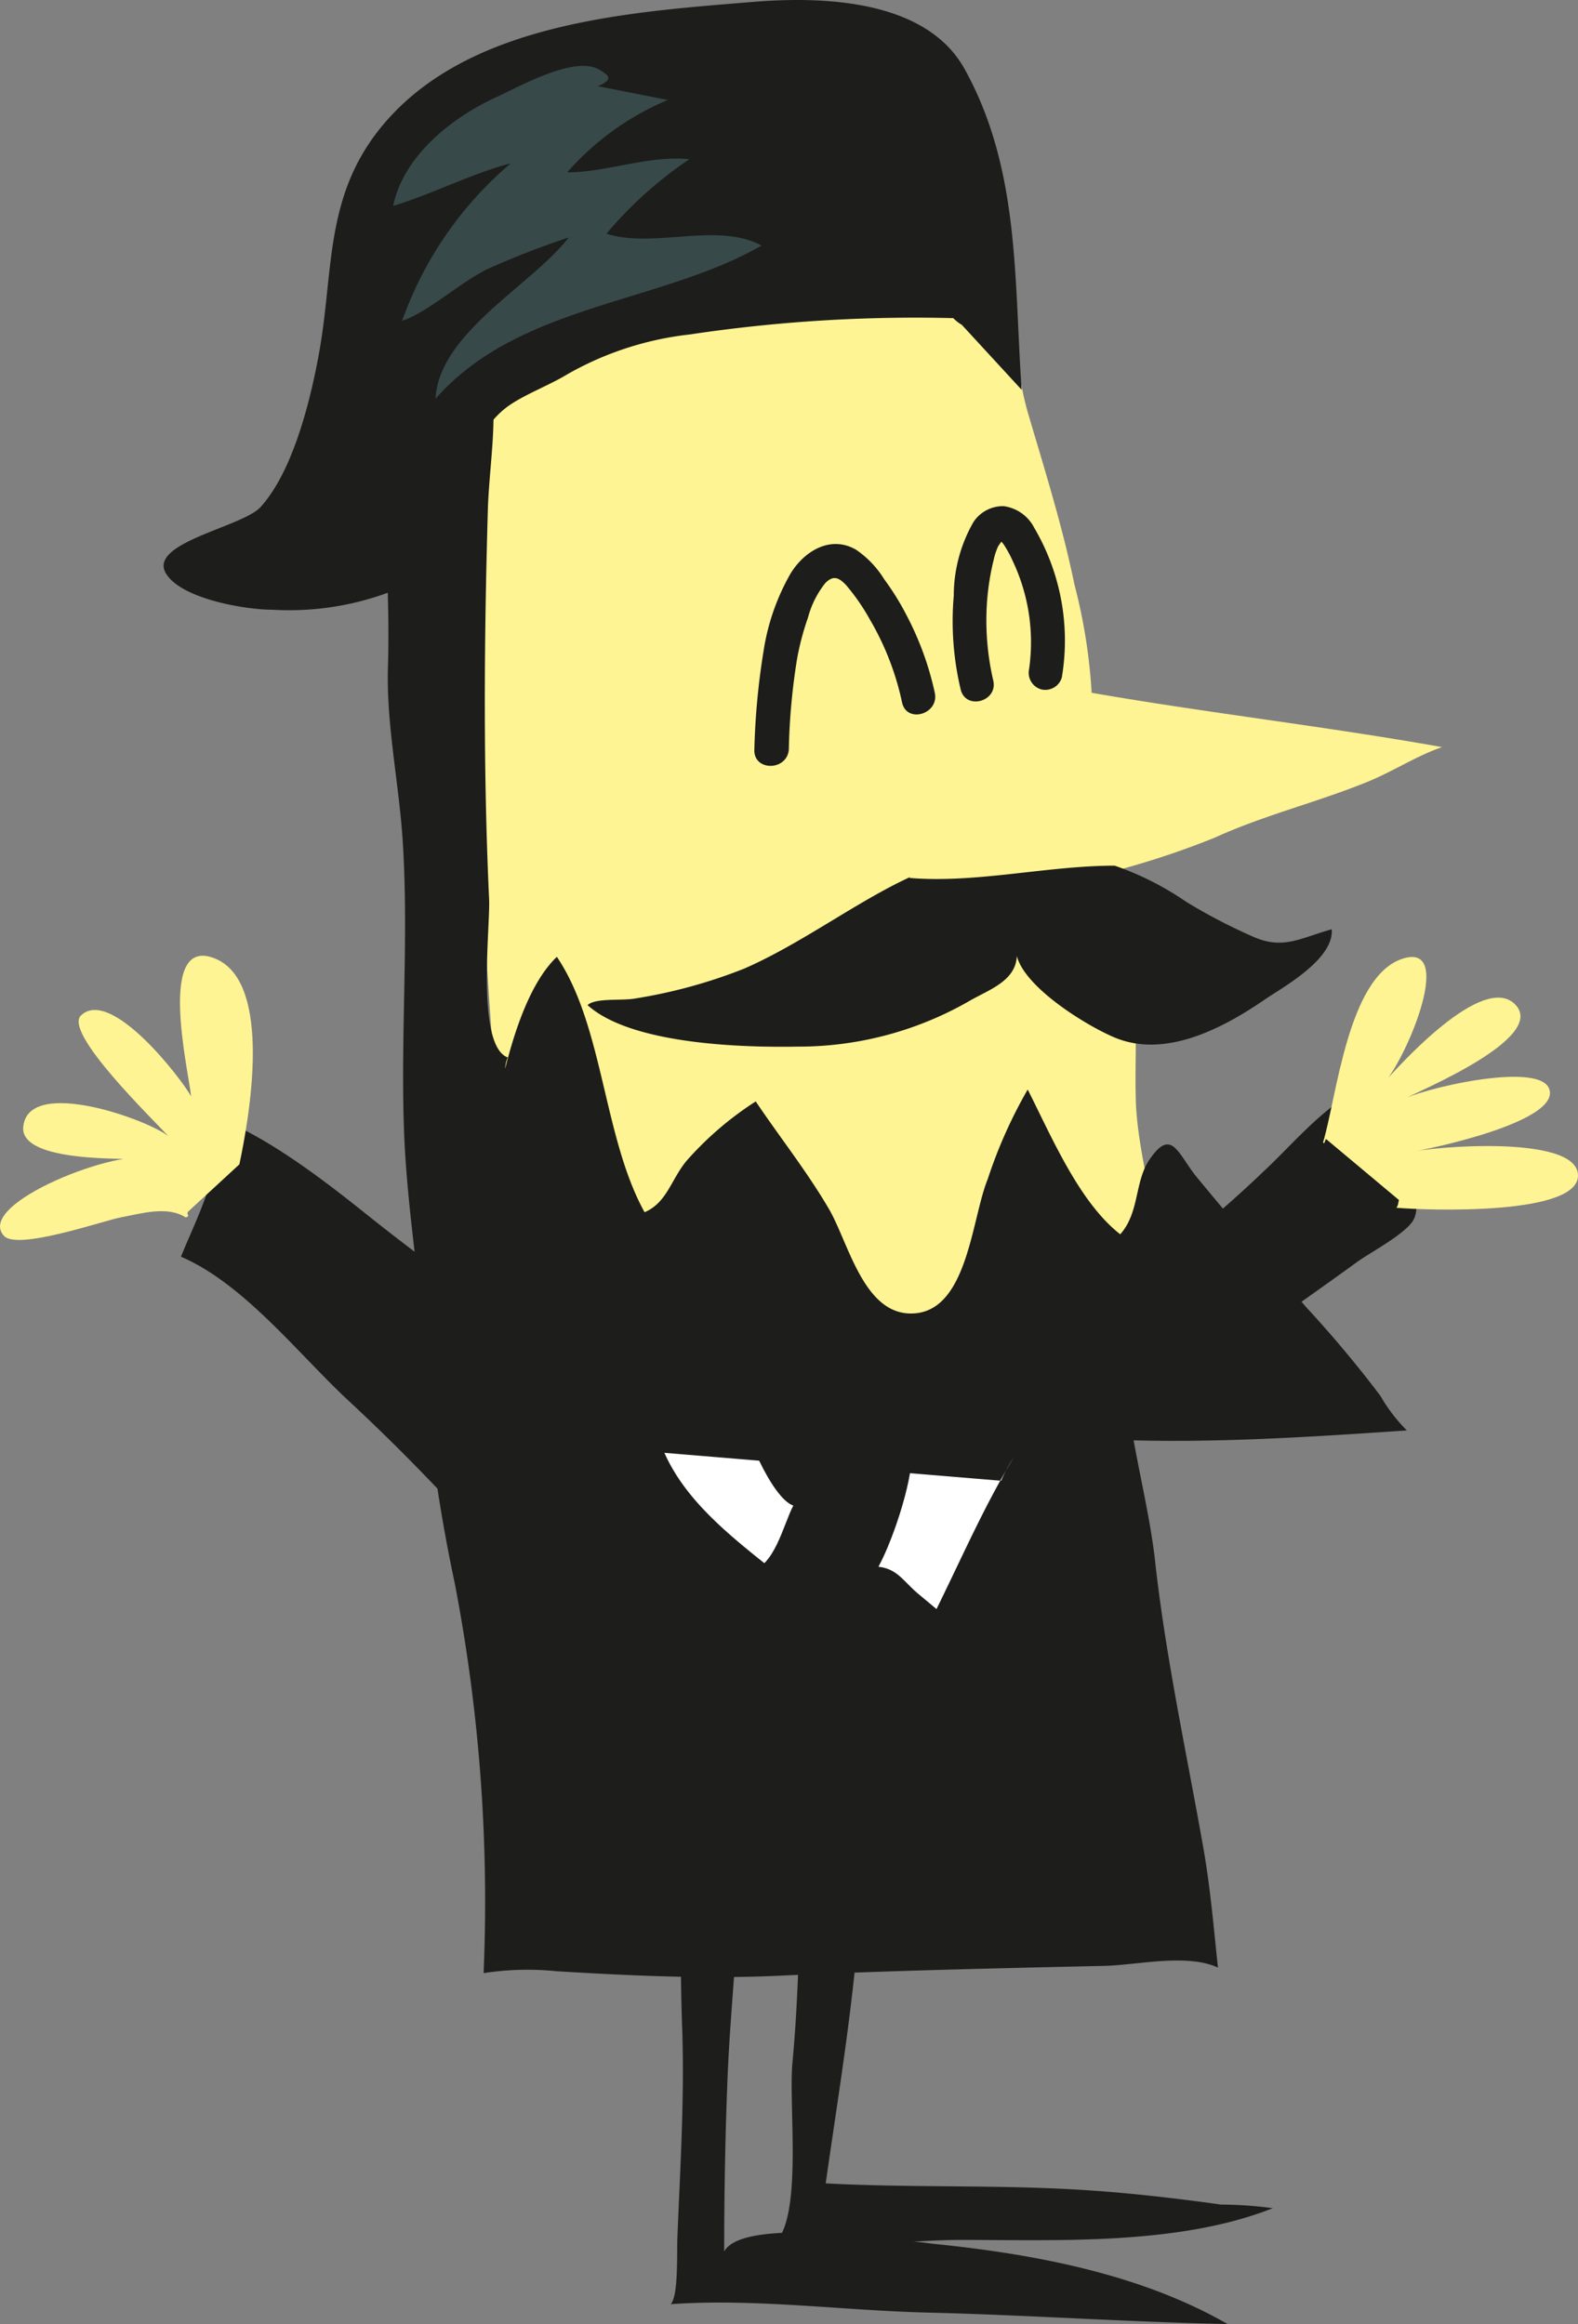
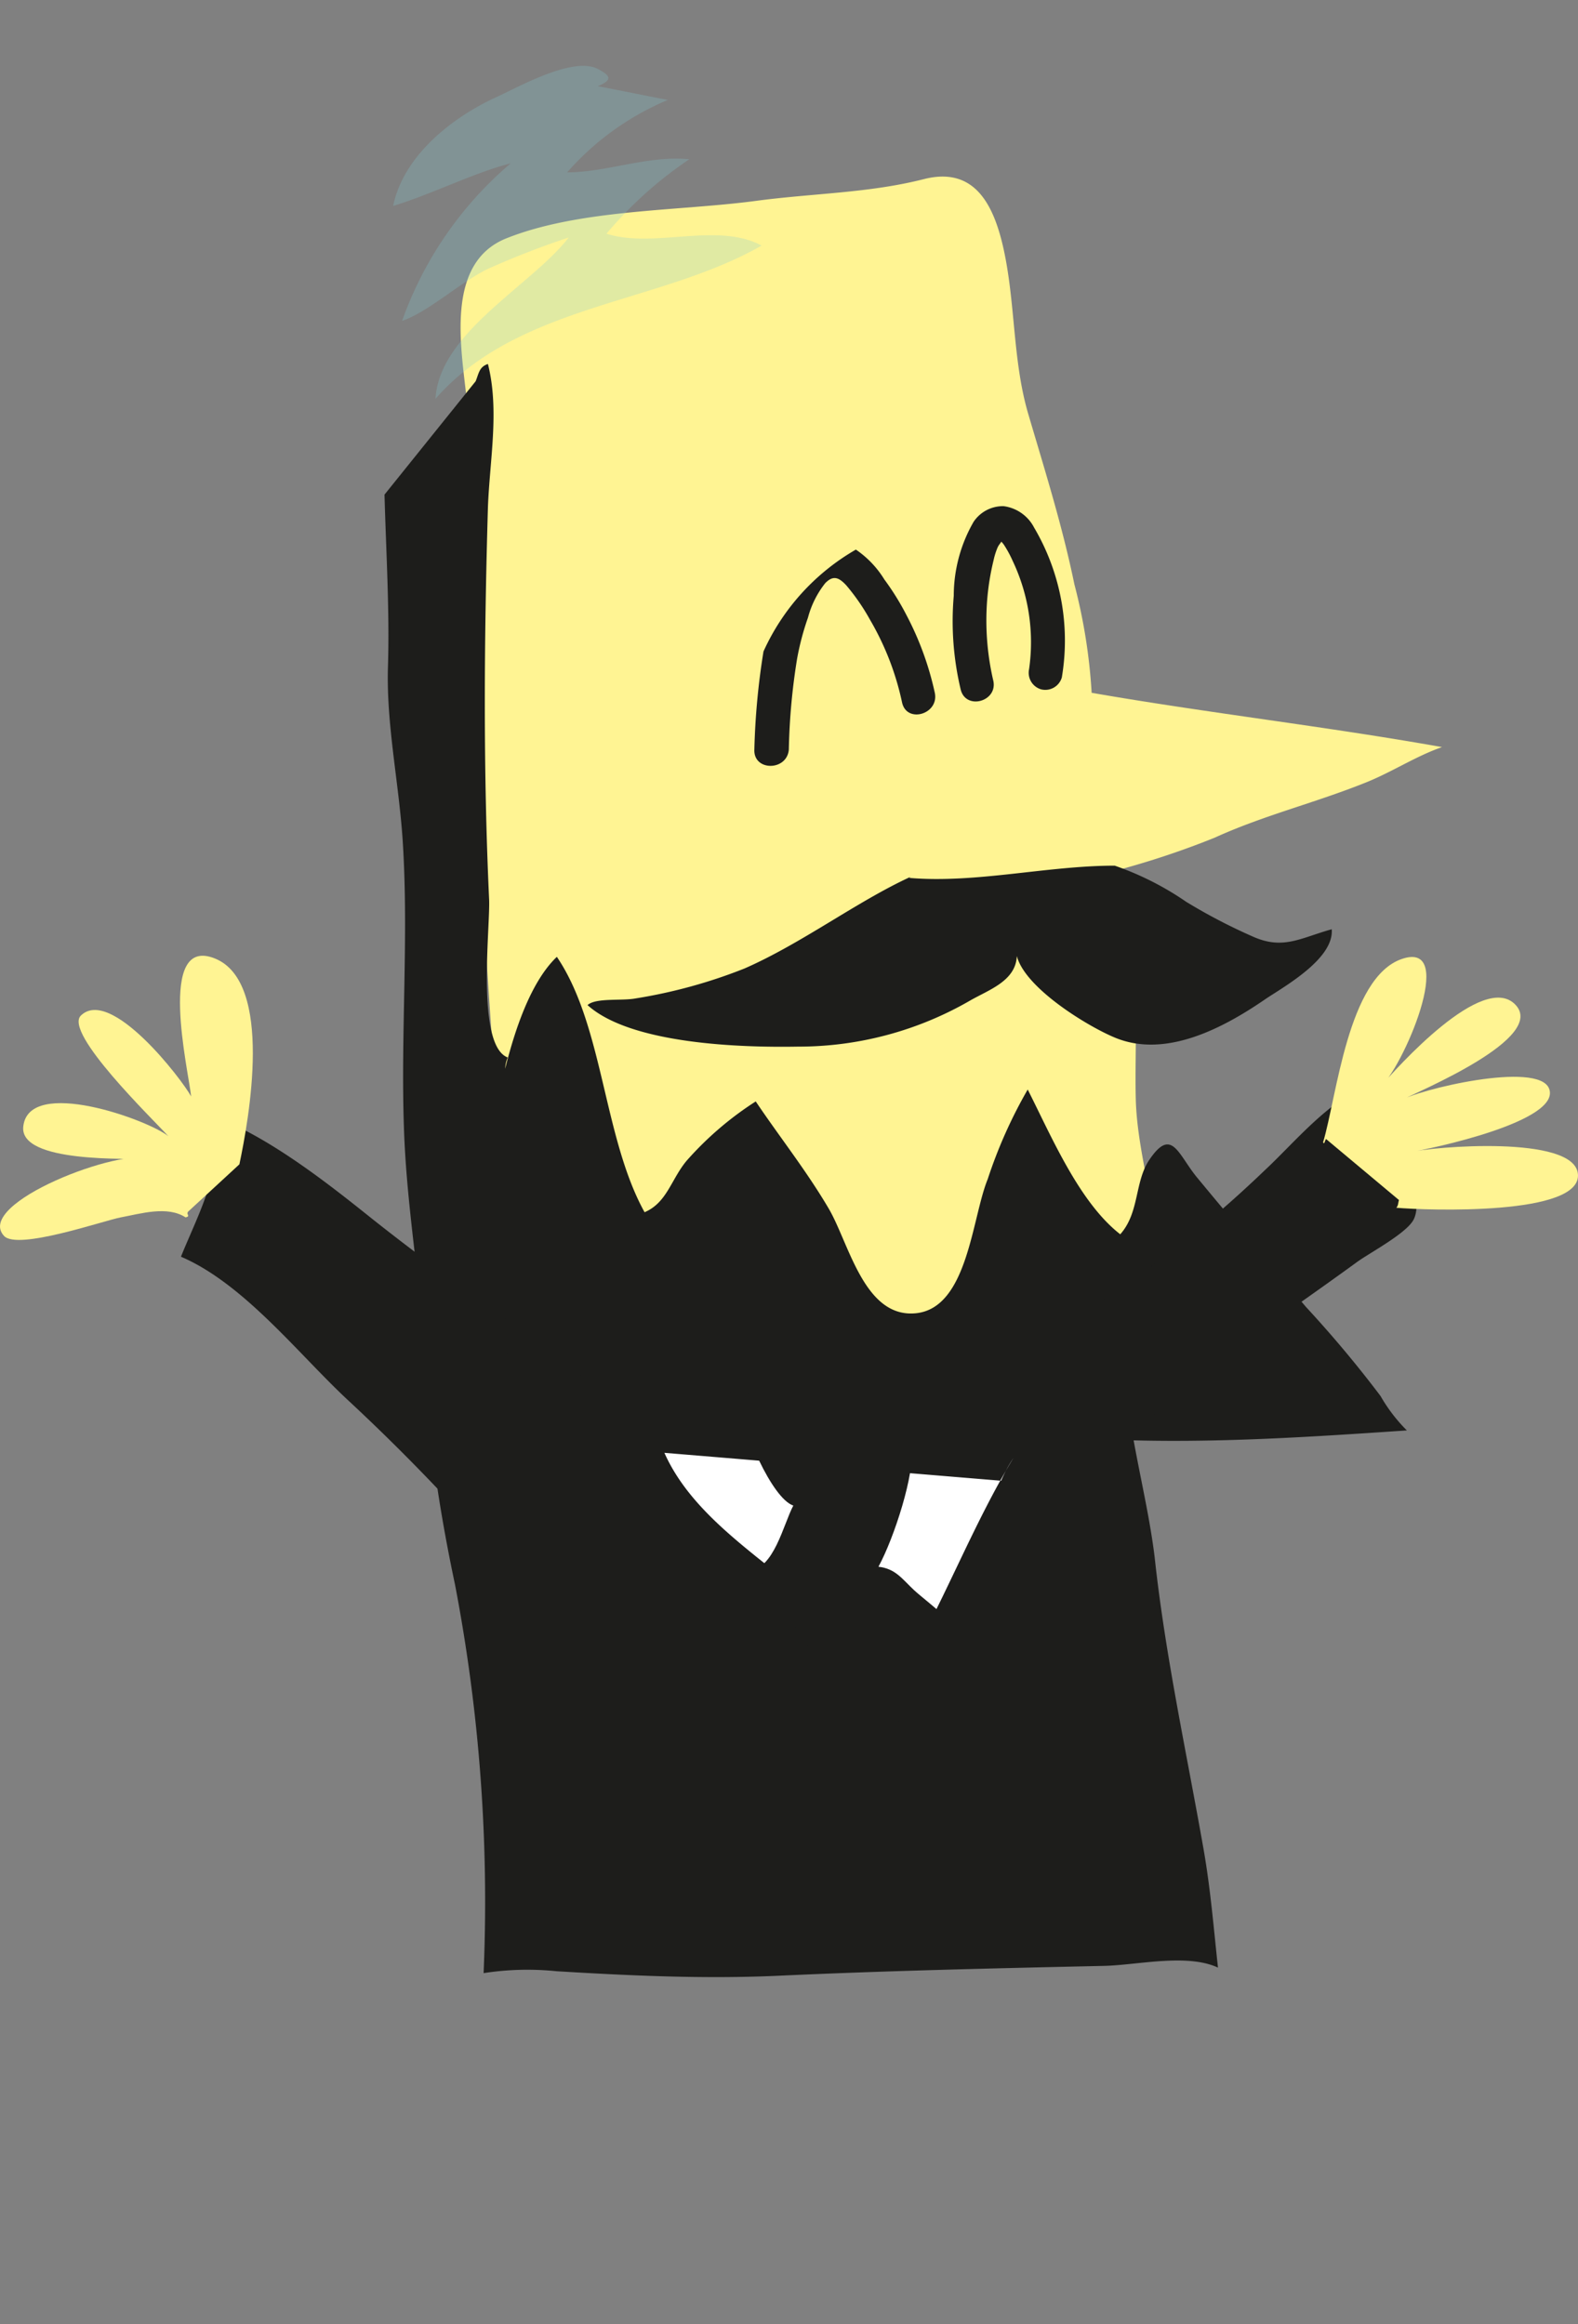
<svg xmlns="http://www.w3.org/2000/svg" viewBox="0 0 91.56 134.85">
  <rect x="0" y="0" width="91.56" height="134.85" fill="#808080" stroke="none" />
  <defs>
    <style>.cls-1{fill:#1d1d1b;}.cls-2{fill:#fff493;}.cls-3{fill:#85ccd4;opacity:0.25;}.cls-4{fill:#fff;}</style>
  </defs>
  <title>Tchaikovski</title>
  <g id="niveau">
    <path class="cls-1" d="M65.08,77.63c.09-.12,0-.41.17-.17C65,81.69,66.5,86.21,67,90.39c.62,5.73,1.85,11.3,2.85,17,.39,2.25.58,4.56.82,6.78-1.8-.84-4.71-.14-6.61-.1-6.29.14-12.55.28-18.84.57-4.33.2-8.62,0-12.93-.26a16.58,16.58,0,0,0-4.23.11A97.59,97.59,0,0,0,26.4,91.94c-1.18-5.56-2.19-12.52-1.62-18.21" />
    <path class="cls-2" d="M30.83,78.76a1.66,1.66,0,0,0,.4.2c2.43.83,6.61.12,9.15-.16,4.12-.46,8.2-1.27,12.32-1.75,3.22-.38,14,1.88,14.36-3.13.25-3.41-1.08-6.77-1.16-10.18-.1-4.11.52-9.39-1.79-13.06a48.93,48.93,0,0,0,6.36-2.07c2.83-1.29,5.75-2,8.64-3.15,1.58-.61,3-1.57,4.56-2.11C77,42.16,70,41.36,63.34,40.2a32.21,32.21,0,0,0-1-6.29c-.7-3.4-1.71-6.6-2.69-9.93-.91-3.13-.72-6.47-1.45-9.67-.6-2.61-1.76-4.63-4.58-3.92-3.21.82-6.45.82-9.79,1.27-4.52.6-10.19.47-14.45,2.17-3.58,1.43-2.61,6.39-2.3,9.36.57,5.43.18,11.12.38,16.59.4,11.54,1.14,23.07,2.29,34.56C29.87,75.71,29.68,77.94,30.83,78.76Z" />
-     <path class="cls-1" d="M59.28,22.62C58.83,16.28,59.2,9.88,56,4.06,53.8,0,47.86-.23,43.7.11,36.42.71,26.93,1.3,22,7.52c-3.17,4-2.64,8.26-3.48,12.92-.48,2.68-1.5,6.91-3.42,9C14,30.61,8.35,31.54,9.7,33.38c1,1.41,4.6,2,6.11,2a16.63,16.63,0,0,0,7.87-1.47c3.6-2,2.41-7.71,5.68-10.25.92-.71,2.49-1.29,3.52-1.92A18.43,18.43,0,0,1,40,19.41a88.26,88.26,0,0,1,15.31-.95,2.33,2.33,0,0,0,.5.39" />
    <path class="cls-1" d="M27.6,22.12c.19-.48.21-.83.71-1,.68,2.68.1,5.58,0,8.34-.22,7.57-.28,15.17.07,22.74.07,1.62-.77,8.46,1.08,9.16a1.81,1.81,0,0,0-.15.65c.53-2.11,1.44-5,3-6.49,2.71,4,2.69,10.48,5.09,14.82,1.31-.56,1.54-1.92,2.45-3a19,19,0,0,1,4-3.43c1.34,2,2.93,4,4.23,6.21,1.18,2,2.06,6.39,5.07,6.08s3.24-5.54,4.16-7.78a27.64,27.64,0,0,1,2.32-5.2C61,65.92,62.61,69.76,65,71.62c1.13-1.27.82-3.06,1.7-4.34,1.28-1.88,1.64-.34,2.72,1,2.09,2.53,4.23,5.05,6.36,7.56A67.18,67.18,0,0,1,80.1,81a9.47,9.47,0,0,0,1.53,2c-6.62.45-13.56.91-20.19.34-5.3-.45-10.54-1.34-15.8-2.12-2.63-.39-5.26-.75-7.9-1-3.25-.33-6.49-.62-9.79-.78-2.47-.13-3.19-.08-3.43-2.59-.36-3.74-.95-7.52-1.08-11.33-.2-5.6.29-11.22-.08-16.82-.23-3.37-.95-6.69-.85-10s-.11-6.69-.2-10" />
-     <path class="cls-1" d="M54.24,40.2a17.76,17.76,0,0,0-1.65-4.52,15.06,15.06,0,0,0-1.28-2.06,5.68,5.68,0,0,0-1.65-1.73c-1.49-.85-3,.1-3.79,1.39A13,13,0,0,0,44.3,37.8a41.8,41.8,0,0,0-.53,5.69c-.06,1.27,1.9,1.26,2,0a37.27,37.27,0,0,1,.48-5.27,15.47,15.47,0,0,1,.63-2.38,5.49,5.49,0,0,1,1-2c.46-.47.78-.35,1.22.12a12.23,12.23,0,0,1,1.38,2,16.12,16.12,0,0,1,1.86,4.8C52.61,42,54.5,41.44,54.24,40.2Z" />
+     <path class="cls-1" d="M54.24,40.2a17.76,17.76,0,0,0-1.65-4.52,15.06,15.06,0,0,0-1.28-2.06,5.68,5.68,0,0,0-1.65-1.73A13,13,0,0,0,44.3,37.8a41.8,41.8,0,0,0-.53,5.69c-.06,1.27,1.9,1.26,2,0a37.27,37.27,0,0,1,.48-5.27,15.47,15.47,0,0,1,.63-2.38,5.49,5.49,0,0,1,1-2c.46-.47.78-.35,1.22.12a12.23,12.23,0,0,1,1.38,2,16.12,16.12,0,0,1,1.86,4.8C52.61,42,54.5,41.44,54.24,40.2Z" />
    <path class="cls-1" d="M60,30.61a2.33,2.33,0,0,0-1.77-1.24,2.05,2.05,0,0,0-1.74.91,8.61,8.61,0,0,0-1.15,4.29A17.09,17.09,0,0,0,55.74,40c.29,1.23,2.18.71,1.89-.52a15.4,15.4,0,0,1-.35-4.69,14.64,14.64,0,0,1,.37-2.28,4,4,0,0,1,.25-.78c.07-.13.14-.2.2-.3h0a1.43,1.43,0,0,1,.15.18,6.56,6.56,0,0,1,.51.94,11,11,0,0,1,.95,6.28A1,1,0,0,0,60.41,40a1,1,0,0,0,1.2-.69A12.91,12.91,0,0,0,60,30.61Z" />
    <path class="cls-1" d="M56.3,58.05a19.88,19.88,0,0,1-10,2.68c-3.24.06-9.69-.13-12.21-2.41.49-.44,2-.23,2.81-.39a29.77,29.77,0,0,0,6.29-1.73c3.34-1.46,6.52-3.89,9.66-5.33,0,0-.1.07-.1.07,3.88.33,8-.71,11.93-.71a17.25,17.25,0,0,1,4.15,2.1,32.53,32.53,0,0,0,3.83,2c1.78.81,2.78.1,4.61-.41.14,1.67-2.61,3.24-3.77,4-2.4,1.66-5.79,3.52-8.78,2.3-1.61-.66-5.25-2.89-5.72-4.75C58.94,56.92,57.38,57.43,56.3,58.05Z" />
    <path class="cls-3" d="M34.69,5c.92-.38.69-.63,0-1-1.45-.75-4.64,1.07-5.88,1.63-2.6,1.19-5.4,3.41-6,6.32C25,11.29,27.56,10,29.63,9.48a21.34,21.34,0,0,0-6.3,9.14c1.51-.51,3.34-2.21,4.94-3A49.09,49.09,0,0,1,33,13.78c-2.14,2.77-7.53,5.52-7.73,9.36,4.81-5.49,13-5.5,18.92-8.89-2.58-1.39-6.25.19-9-.69A23.06,23.06,0,0,1,40,9.24C37.61,9,35.22,10,32.91,10a16,16,0,0,1,5.84-4.2" />
    <path class="cls-4" d="M58.09,85.92a8.14,8.14,0,0,1,.71-1.32c-2.26,3.73-3.85,7.88-6,11.71-1.4,2.55-1.47,1.69-2.66-.07-3-4.47-9.36-6.94-11.59-11.94" />
    <path class="cls-1" d="M52.89,84c.2,1.48-1,5.22-1.92,6.91,1,.11,1.38.72,2.08,1.37s3.36,2.57,3.34,3.67-1.86,1.83-2.69,2.52c-1.06.89-2.17,2.14-3.55,2.41-.5-2.38-2.21-3.82-3.56-5.79-.91-1.32-2.09-3.22-3.15-3.94,1.47-.11,2-2.67,2.59-3.79.07-.06.07,0,0,0-1.23-.41-3-4.47-3.06-6" />
    <path class="cls-1" d="M29.39,76.56c-2.24-1.61-5.5-4-8-6s-5.95-4.7-9.13-5.84c1,2.58-.78,5.75-1.76,8.2,3.63,1.56,6.77,5.59,9.61,8.25A117.82,117.82,0,0,1,29.55,91" />
    <path class="cls-1" d="M62.41,77.13c-.26.06-.32.26-.64.14.69-1,2.17-1.78,3.23-2.49a69.13,69.13,0,0,0,8.39-6.88c1.72-1.6,3.76-4.12,6-4.89.57,2,3.51,5.95,2.64,7.74-.39.8-2.55,1.94-3.28,2.47-2.21,1.61-4.46,3.17-6.69,4.76-1.76,1.27-7.79,6.7-9.38,6.47" />
-     <path class="cls-1" d="M50,105.59c.2,6.91-1.14,14.36-2.09,21.1,4.66.25,9.36.09,14,.33,3,.15,6,.49,8.94.9a22.9,22.9,0,0,1,3,.21c-5.41,2.14-12.32,1.85-18,1.84-3.45,0-7.4.63-10.78.07,1.48-1.74.68-7.9.91-10.35.44-4.77.44-9.48.44-14.27" />
-     <path class="cls-1" d="M42.84,104.94c.33,5-.41,10.45-.62,15.49-.14,3.4-.2,6.81-.2,10.21,1.13-2.07,10.38-.62,12.36-.42,5.72.59,11.84,1.75,16.84,4.63-5.77-.11-11.53-.52-17.3-.66-4.91-.11-10.12-.84-15-.49.46-.52.34-3,.39-4,.16-4,.4-7.81.28-11.78a119.23,119.23,0,0,1,.33-14.4" />
    <path class="cls-2" d="M13.89,67.56c.55-2.6,2-10.55-1.41-11.94s-1.54,6.52-1.39,8c-.54-1-4.67-6.38-6.4-4.69-1,1,4.17,6,5.08,7-1.12-.93-8.11-3.48-8.42-.56-.23,2.12,6.07,1.85,7.45,1.88C7.09,66.53-1.5,69.82.23,71.71,1,72.57,6,70.83,7,70.64c1.18-.22,2.71-.69,3.77,0,.32-.08,0-.17.15-.34" />
    <path class="cls-2" d="M76.94,66.09c-.08.1-.09.36-.17.19.79-2.63,1.44-9.54,4.55-10.63,3.34-1.17,0,6.49-1.27,7.46,1-1.17,6-6.75,7.87-4.82s-5.54,5-6.77,5.62c1.08-.69,8.08-2.36,8.73-.75.75,1.89-6.84,3.51-8.17,3.71,1.54-.36,9.55-1,9.84,1.21.34,2.49-8.82,2.15-10.53,2,.12-.14.1-.28.15-.45" />
  </g>
</svg>